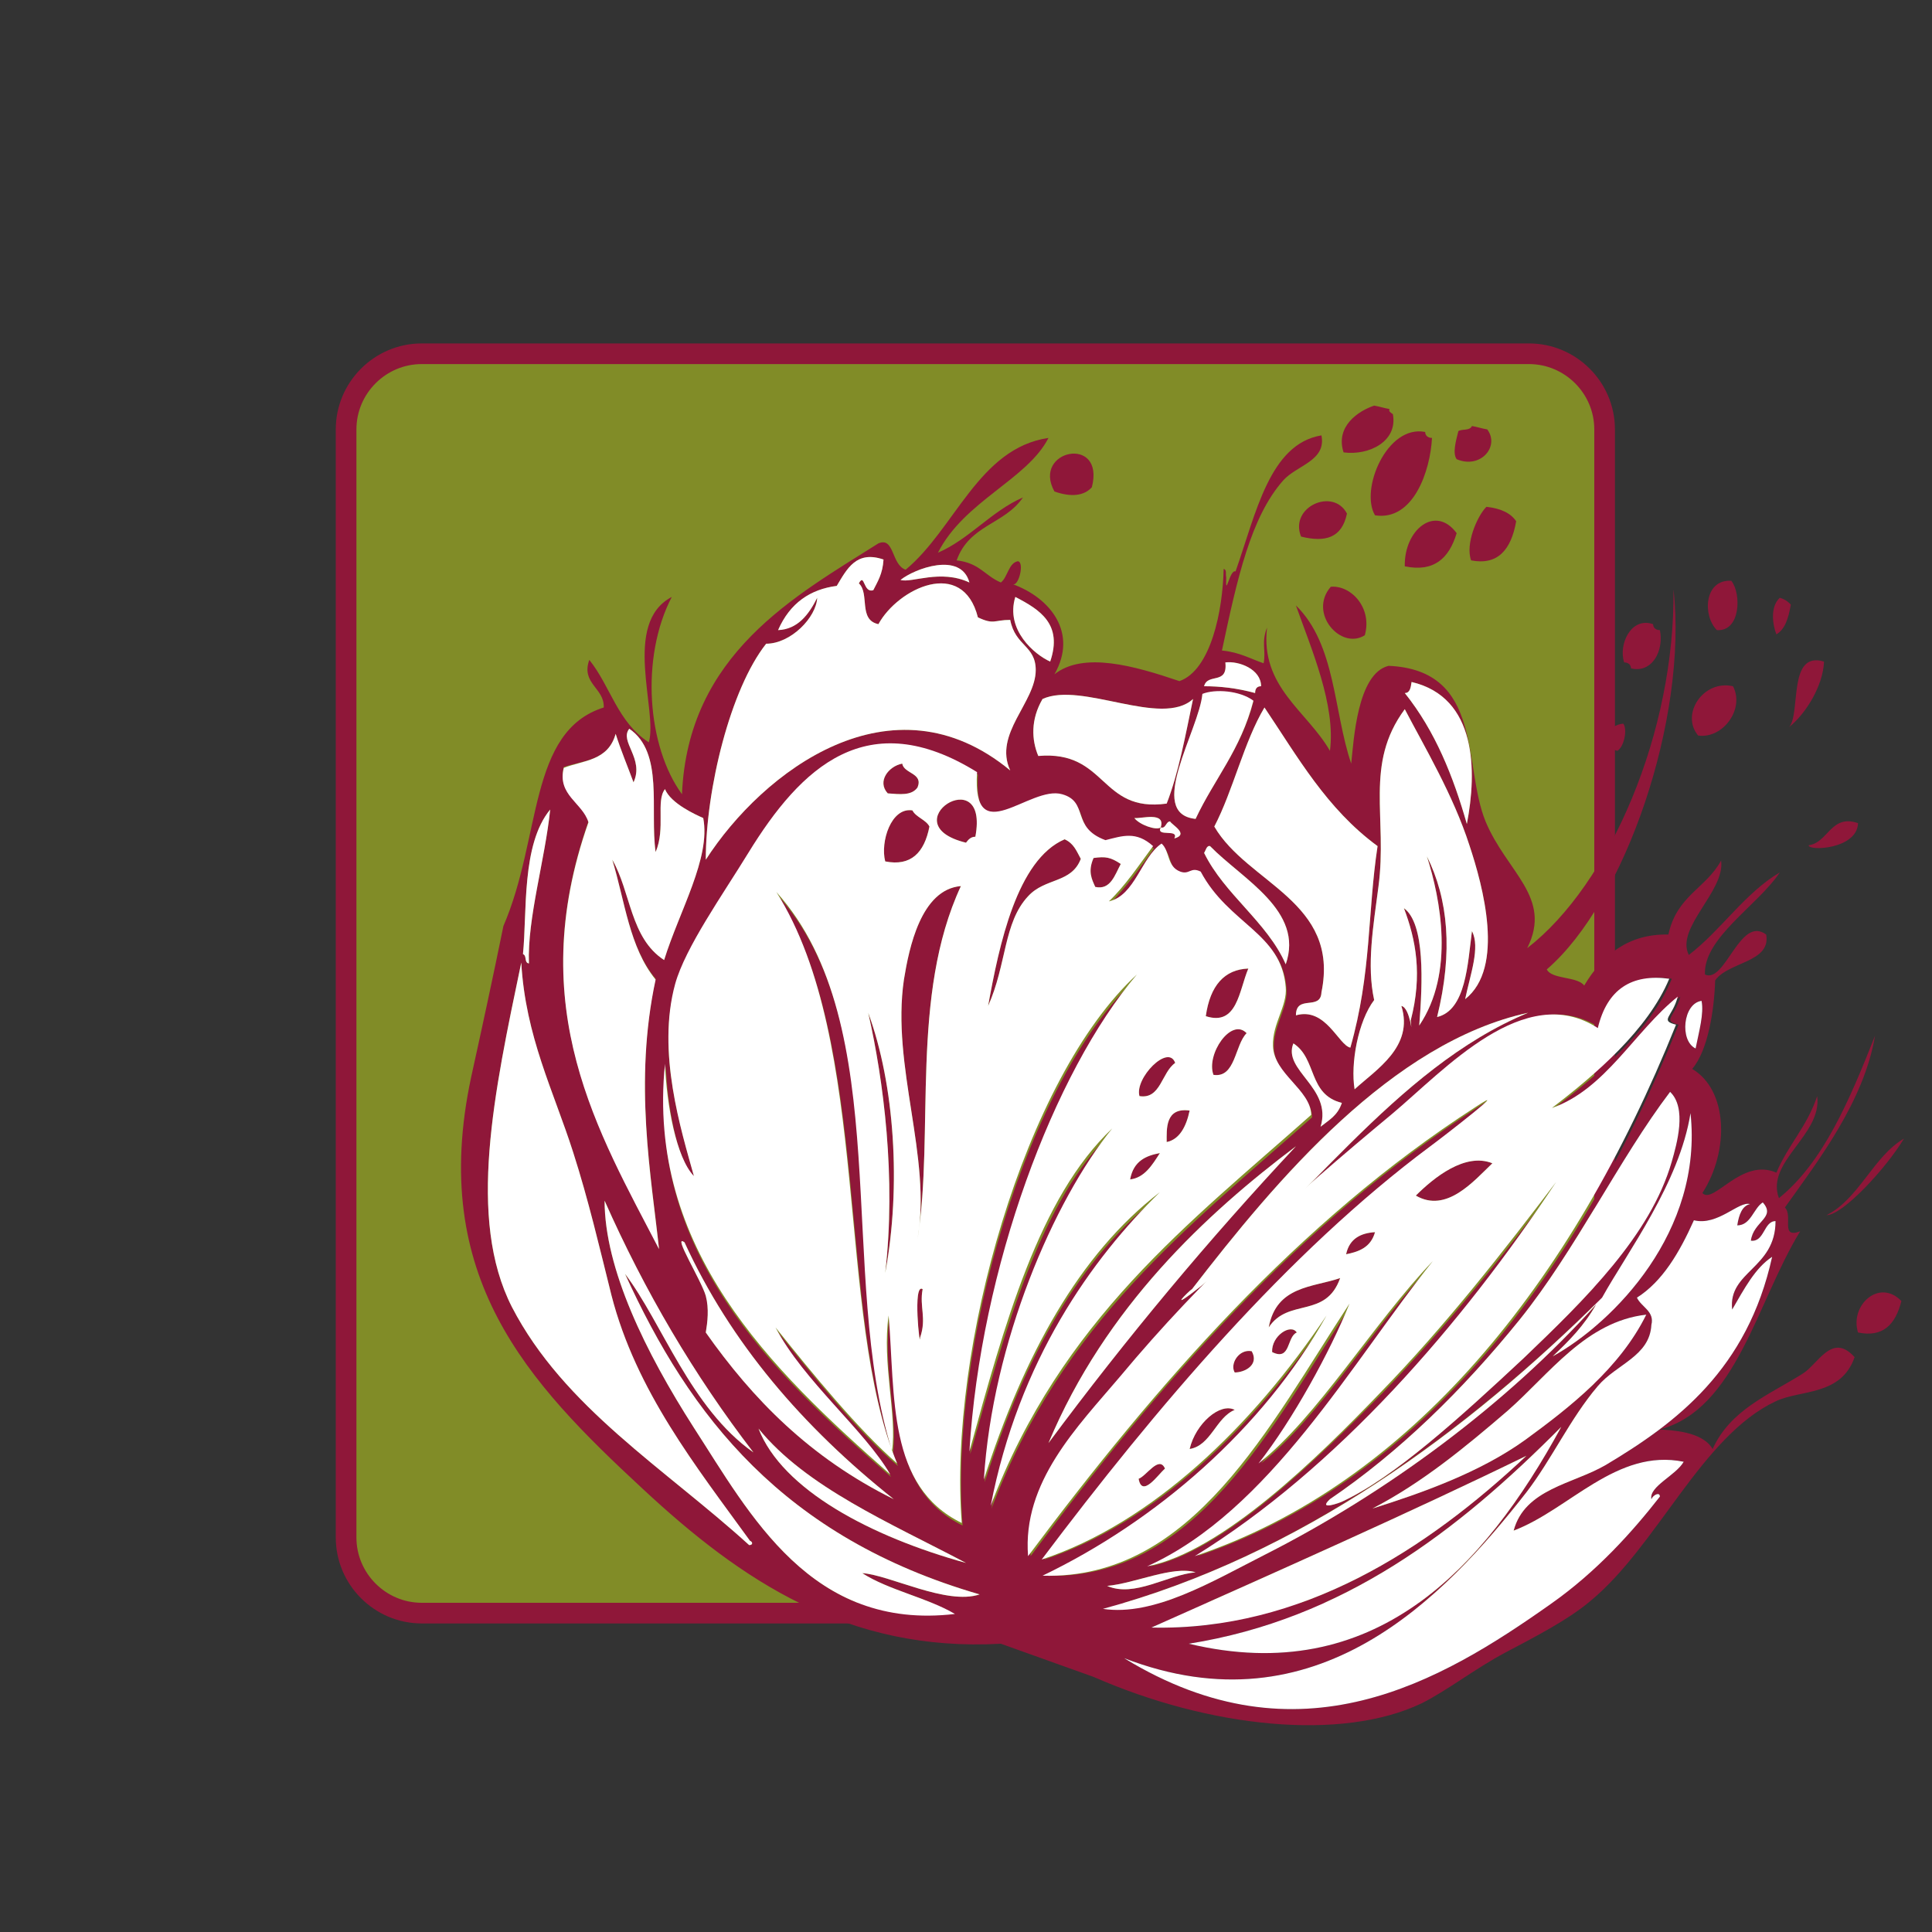
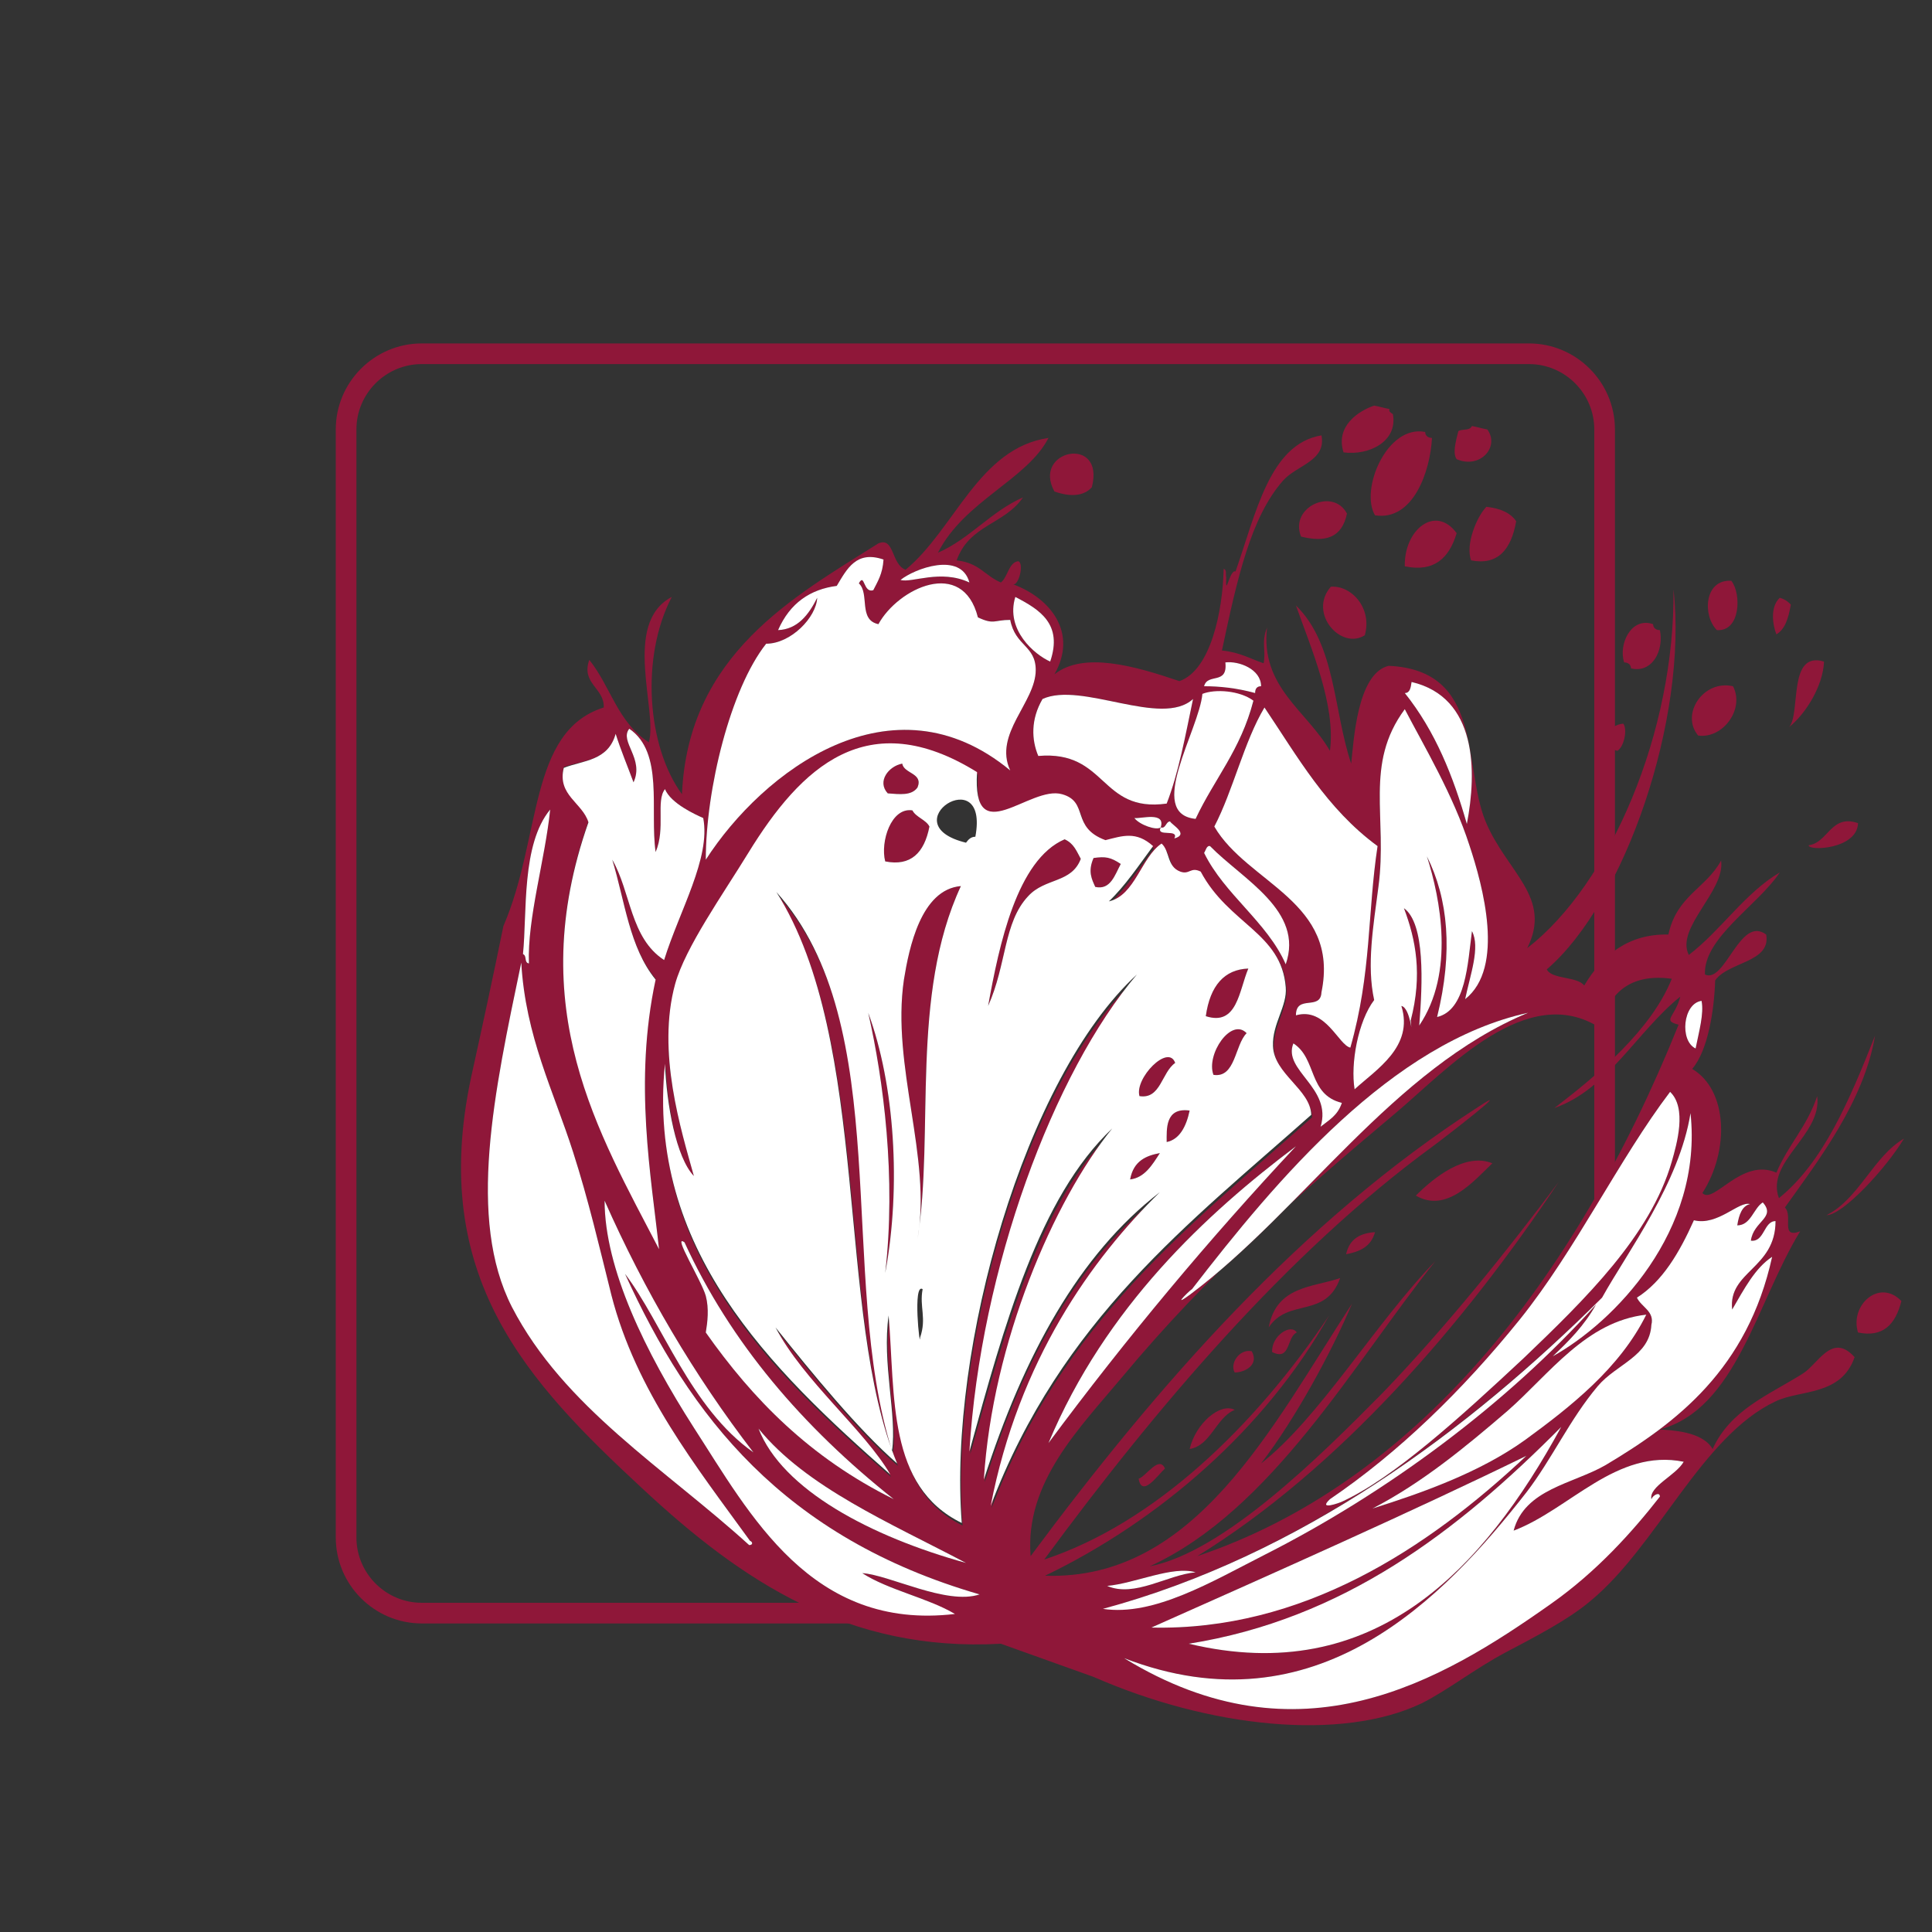
<svg xmlns="http://www.w3.org/2000/svg" id="Layer_1" x="0px" y="0px" viewBox="0 0 227.2 227.2" style="enable-background:new 0 0 227.2 227.2;" xml:space="preserve">
  <rect x="0" y="0" width="227.2" height="227.2" fill="#333333" stroke="none" />
  <style type="text/css">	.st0{fill-rule:evenodd;clip-rule:evenodd;fill:#818C27;}	.st1{fill:none;stroke:#8F1739;stroke-width:2.429;stroke-miterlimit:10;}	.st2{fill-rule:evenodd;clip-rule:evenodd;fill:#8F1739;}	.st3{fill-rule:evenodd;clip-rule:evenodd;fill:#FFFFFF;}</style>
  <g>
-     <path class="st0" d="M188.7,180.8c0,4.9-4,8.9-8.9,8.9H49.6c-4.9,0-8.9-4-8.9-8.9V50.5c0-4.9,4-8.9,8.9-8.9h130.2   c4.9,0,8.9,4,8.9,8.9V180.8z" />
    <path class="st1" d="M188.7,180.8c0,4.9-4,8.9-8.9,8.9H49.6c-4.9,0-8.9-4-8.9-8.9V50.5c0-4.9,4-8.9,8.9-8.9h130.2   c4.9,0,8.9,4,8.9,8.9V180.8z" />
    <path class="st2" d="M104.4,93.3c1.4,0.1,2.8,0.3,3.5-0.7c0.7-1.7-1.6-1.6-1.8-2.8C104.5,90.1,103.1,91.9,104.4,93.3" />
    <path class="st2" d="M104.1,101.3c3,0.6,4.6-1,5.2-4.1c-0.4-0.8-1.6-1.1-2-1.9C104.8,94.9,103.5,99,104.1,101.3" />
-     <path class="st2" d="M113.6,99.1c0.3-0.4,0.6-0.7,1.1-0.7C116.4,89.3,104.6,96.9,113.6,99.1" />
    <path class="st2" d="M107.9,145.7c2-12.5-0.9-28.6,5.1-41.5c-4.7,0.4-6.1,7.3-6.7,11C104.8,125.4,109.6,136.1,107.9,145.7" />
    <path class="st2" d="M124,57.8c2,0.7,3.5,0.5,4.4-0.5C130,51.1,121.3,52.9,124,57.8" />
    <path class="st2" d="M116.2,118.3c2.2-4.9,1.8-9.8,4.7-12.9c2-2.2,5.1-1.5,6.2-4.4c-0.5-0.9-0.8-1.8-1.9-2.3   C119.6,101.1,117.5,111.1,116.2,118.3" />
    <path class="st2" d="M128.6,100.9c-0.7,1.6-0.2,2.5,0.2,3.4c1.8,0.4,2.3-1.4,3-2.7C130.6,100.8,130,100.7,128.6,100.9" />
    <path class="st2" d="M134,128.9c2.5,0.4,2.6-2.8,4.2-3.9C137.4,122.7,133.4,126.8,134,128.9" />
    <path class="st2" d="M132.9,138.7c1.7-0.2,2.6-1.7,3.5-3.1C134.8,135.9,133.3,136.5,132.9,138.7" />
    <path class="st2" d="M137.2,134.3c1.5-0.3,2.3-1.8,2.7-3.7C137,130.2,137.2,132.8,137.2,134.3" />
    <path class="st2" d="M153,63.1c2.8,0.7,4.8,0.2,5.4-2.7C156.8,57.3,151.6,59.6,153,63.1" />
    <path class="st2" d="M141.8,119.5c3.7,1.2,3.9-3,5-5.6C144,114,142.3,115.9,141.8,119.5" />
    <path class="st2" d="M163.4,48.1c-0.6-0.1-1.2-0.3-1.8-0.4c-1.8,0.6-4.6,2.4-3.6,5.5c3,0.4,6.4-1.3,5.8-4.5   C163.5,48.5,163.3,48.4,163.4,48.1" />
    <path class="st2" d="M142.7,126.4c2.6,0.4,2.5-3.5,3.9-4.9C144.8,119.6,141.8,124,142.7,126.4" />
    <path class="st2" d="M160.5,74.7c0.9-3.2-1.6-5.9-4-5.7C153.8,72.1,157.7,76.5,160.5,74.7" />
    <path class="st2" d="M133.9,173.9c0.4,2.3,2.3-0.5,3.1-1.2C136.3,171.1,134.8,173.6,133.9,173.9" />
    <path class="st2" d="M161.7,60.6c4.5,0.7,6.5-5.2,6.7-9.1c-0.5,0-0.8-0.3-0.8-0.7C163.1,49.9,159.9,57.6,161.7,60.6" />
    <path class="st2" d="M139.9,170.4c2.5-0.4,3.1-3.7,5.3-4.6C143.5,164.9,140.6,167.4,139.9,170.4" />
    <path class="st2" d="M165.2,66.6c3.4,0.7,5.2-0.9,6.1-3.9C168.8,59.3,165.1,62.3,165.2,66.6" />
    <path class="st2" d="M145.2,161.4c1.2,0,2.9-0.9,2-2.5C145.7,158.6,144.6,160.4,145.2,161.4" />
    <path class="st2" d="M174.9,50.5c-0.6-0.1-1.2-0.3-1.8-0.4c-0.3,0.6-1.1,0.3-1.6,0.6c-0.3,1.2-0.7,2.6-0.2,3.3   C174.1,55.2,176.4,52.5,174.9,50.5" />
    <path class="st2" d="M149.2,156.1c2.3-3.5,6.7-1,8.4-5.8C154.4,151.4,150.1,151.2,149.2,156.1" />
    <path class="st2" d="M149.6,159c2.2,1.1,1.7-1.8,2.9-2.3C151.8,155.6,149.5,157.1,149.6,159" />
    <path class="st2" d="M173,65.9c3.1,0.6,4.7-1.2,5.3-4.6c-0.6-0.9-1.7-1.5-3.5-1.7C173.7,60.7,172.3,64,173,65.9" />
    <path class="st2" d="M158.3,147.5c1.5-0.3,2.9-0.8,3.4-2.6C160.1,145,158.7,145.6,158.3,147.5" />
    <path class="st2" d="M166.5,140.6c3.6,2.1,6.8-1.7,9-3.8C172.3,135.5,168.6,138.5,166.5,140.6" />
    <path class="st2" d="M191,77.9c0.5,0,0.8,0.3,0.8,0.7c2.5,0.6,3.9-2.1,3.4-4.5c-0.5,0-0.8-0.3-0.8-0.7   C191.8,72.5,190.3,75.8,191,77.9" />
    <path class="st2" d="M190.2,88.3c0.8-0.5,1.2-2.5,0.7-3.2C189.1,85.2,187.6,87.6,190.2,88.3" />
    <path class="st2" d="M201.9,74.1c2.8,0.2,2.9-4.3,1.7-5.8C200.4,68.1,200.2,72.4,201.9,74.1" />
    <path class="st2" d="M199.7,86.5c2.9,0.4,5.5-3.1,4.1-5.8C200.3,79.9,197.6,84,199.7,86.5" />
    <path class="st2" d="M208.9,74.6c1-0.6,1.4-1.8,1.7-3.5c-0.3-0.3-0.6-0.6-1.3-0.8C208.1,71.4,208.5,73.6,208.9,74.6" />
    <path class="st2" d="M210.4,85.5c2-1.6,4-4.9,4.1-7.7C210.2,76.5,211.8,83.9,210.4,85.5" />
    <path class="st2" d="M212.7,99.4c-0.1,0.7,5.7,0.5,5.8-2.6C215.3,95.7,215,99.1,212.7,99.4" />
    <path class="st2" d="M218.5,156.7c2.9,0.6,4.4-0.9,5.1-3.7C221,150.3,217.5,153.5,218.5,156.7" />
    <path class="st2" d="M117.7,193.3c-18,1-30.5-7.4-42.1-18.2c-13.6-12.6-25.2-24.9-20.2-48.4c1.3-5.9,2.6-11.9,3.8-17.8   c4.5-10.4,2.9-22.9,11.8-25.7c0.1-2.3-2.7-2.8-1.7-5.6c2.5,3.1,3.3,7.3,7,9.7c1.1-3.7-3.2-14,2.7-17.1c-3.7,7.1-2.9,17.6,1.2,23.2   c0.7-16.5,13.3-23.3,23.1-29.5c1.9-0.8,1.5,2.5,3.2,3.1c5.8-4.8,8.6-14.3,16.8-15.5c-2.5,4.9-9.9,7.4-13,13.5   c3.7-1.6,6.3-4.9,10-6.5c-2.2,3.2-6.3,3.2-7.8,7.4c2.7,0.3,3.3,1.8,5.2,2.6c0.8-0.6,0.9-2.3,2-2.5c0.8,0.1,0.1,3-0.6,2.7   c4.4,1.6,7.7,5.7,4.9,10.6c3.4-2.7,9.4-1,14.7,0.8c3.7-1.3,5.1-8.3,5.2-13.2c0.4,0.1,0.2,0.6,0.3,1c-0.1,2.6,0.4-1,1.1-0.7   c2.4-6.8,4-15,10.1-16c0.6,3-2.9,3.5-4.5,5.3c-3.8,4.3-5.4,11.5-7.2,20c2.1,0.2,3.4,1,4.9,1.5c0.3-1.5-0.3-2.4,0.4-4.2   c-0.8,7,4.7,9.8,7.4,14.5c0.7-5.4-2.2-12-4-17.1c4.7,4.6,4.4,12.4,6.5,18.6c0.3-2.7,0.7-10.6,4.4-11.5c11.2,0.5,8.7,11.7,11.4,18.3   c2.5,6,7.9,8.9,4.9,14.9c9.7-7.5,17.4-25.4,17.2-42.2c1.7,15.2-5.7,36.8-14.9,44.7c0.6,1.2,3.6,0.8,4.4,1.9c2.2-3.7,5.3-6.1,9.9-6   c1-4.6,4.4-5.4,6.2-8.7c0.5,3.6-5.4,7.9-3.8,11.1c3.8-2.9,6.6-7.3,10.7-9.7c-2.6,3.9-9,7.7-8.8,12c2.4,1.1,4.1-7,7.2-4.7   c0.6,3.3-4.5,3.2-6,5.4c-0.1,3.3-0.8,8.2-2.7,10.4c4.2,2.5,4.4,9.6,1.2,14.6c1.3,1.4,4.6-4.2,8.7-2.4c1.4-3.3,3.6-5.4,4.8-9   c0.6,4.6-6.1,7.7-4.5,12c5.2-4.2,8.3-11.5,11.3-19.1c-1.3,7.7-6.6,14.6-10.6,20.2c1,1-0.6,3.7,1.8,2.8c-5.1,8.3-7.5,20.9-16.5,23.3   c1.3,0.1,5,0.2,6.2,2.3c2.1-4.6,6.5-6.3,10.5-8.8c1.9-1.1,3.5-5,6.2-2c-1.6,4.6-6.4,3.8-9.3,5.2c-8.7,4.1-13.9,17-21.8,23.5   c-2.6,2.2-6.5,4.2-9.9,6c-3.6,1.9-6.9,4.5-9.9,6c-9.4,4.5-24.9,2.9-38.6-3.1L117.7,193.3z M194.2,176.3c-0.3-1.5,2.9-2.8,3.8-4.4   c-7.9-1.6-13.4,5.6-20,8.1c1.3-4.9,7-5.5,10.8-7.7c8.4-5,16.7-11.3,19.6-24.5c-2,1.3-3.3,3.8-4.7,6.2c-0.5-4.5,5.1-4.8,5.1-10.4   c-1.4,0-1.3,2.5-2.9,2.3c0.3-2.3,3-2.7,1.4-4.5c-1.1,0.7-1.4,2.7-3,2.7c0.2-1.3,0.6-2.3,1.5-2.5c-1.3-0.4-3.8,2.6-6.6,1.9   c-1.7,3.8-3.7,7.2-6.7,9.1c0.5,1.1,2.1,1.6,1.7,3.2c-0.2,3.7-4.1,4.6-6.3,7.2c-3.3,3.9-5.4,8.6-8.4,12.5   c-9.7,12.4-24.7,28.2-47.3,19.5c20.6,12.6,37.2,2.8,50.2-6.4c5.4-3.8,9.6-8.5,12.8-12.6C195.2,175.4,194.4,175.8,194.2,176.3    M183.6,167.8c-12.2,12.3-25.6,22.6-43.8,25.5C161.6,198.5,174.5,184.5,183.6,167.8 M179.5,171.2c-13.3,6.5-29.5,13.7-44.1,20.2   C153.1,191.8,167.8,182.2,179.5,171.2 M118.8,72.9c-1.9,0-1.9,0.6-3.8-0.3c-1.8-7.1-9.4-3.4-11.7,0.8c-2.4-0.5-1-3.6-2.3-4.8   c0.7-1.3,0.5,1.2,1.7,0.8c0.5-1,1.1-1.9,1.2-3.6c-3.2-1.1-4.3,1.1-5.5,3.1c-3.1,0.4-5.5,2-6.9,5.2c2.3-0.1,3.6-1.8,4.6-3.8   c-0.1,2.3-3.1,5.4-6,5.4C85.9,81,83,92.8,83,101.1c6.7-10.4,21.9-22,35.8-10.5c-2-4.3,3-8,3-11.8C121.8,75.9,119.4,76,118.8,72.9    M123.5,77.8c1.5-4.4-1.2-6.1-4.1-7.6C118.2,74.1,121.7,77,123.5,77.8 M64.7,95.2c-3.4,4.1-2.7,12.1-3.2,17c0.5,0.2,0.1,1,0.7,1.1   C62,108,64.1,101.1,64.7,95.2 M61.3,113.2c-3.2,15.3-6.4,30.1-1.1,40.5c6.1,11.8,18,19,27.9,28c0.5,0,0.4-0.4,0.1-0.5   c-6.3-8.7-13.4-17.6-16.3-28.9c-1.4-5.6-2.7-11.2-4.5-16.8C65.1,128.3,61.8,121.9,61.3,113.2 M72,101.1c2.2,3.8,2.1,9.2,6.1,11.8   c1.8-5.8,5.5-12,4.6-16.7c-0.9-0.4-3.8-1.7-4.5-3.4c-1.1,1.4,0.1,4.6-1.1,7.4c-0.7-5,1-11.7-3.1-14.5c-1.2,1.5,1.8,3.5,0.5,6.3   c-0.7-1.9-1.5-3.8-2.1-5.7c-0.9,3.2-3.8,3.1-6.1,3.9c-0.8,3.2,2.2,4.1,2.9,6.4c-7.7,21.9,1.2,36.5,8.3,50.2   c-0.9-8.5-3-19.6-0.4-31.7C74,111.4,73.5,106,72,101.1 M71.1,141.2c0,8,4.8,17.8,10.5,26.7c6.6,10.2,13.8,23.9,30.7,21.9   c-3.2-1.9-7.8-2.8-10.9-4.8c3.2,0.2,9.9,3.8,13.8,2.5c-23.1-6.7-34.1-21-41.7-37.7c4.4,5.8,7.7,15.8,15.1,21   C81.6,161.7,75.8,151.8,71.1,141.2 M81.7,138.6c-2.1-2.2-3.2-8.4-3.4-13.2c-2.3,21.7,12.3,35.9,26.5,48.3c-3-5.2-10.2-11-13.5-17.3   c4.3,5.4,9.7,12.1,14.3,16c-7.3-17.6-3-49.5-14.2-67.2c14.1,15.7,7.1,45,13.6,65.7c0.6-4.2-1.2-10.3-0.4-15.9   c0.9,9.4-0.2,20.1,8.6,24.4c-1.6-20.5,7.4-52.4,20.6-64.5c-9.9,11.4-18.5,34.6-19.7,56.1c4.2-14.9,8.3-29.9,16.8-38   c-7,8.4-14.1,25.2-15.1,41.3c4.7-14.7,11.2-26.5,20.7-33.8c-8,7.8-16.6,19.8-19.9,36.9c8.3-21.9,23.4-33.3,37.7-46   c-0.1-3.1-4.3-4.8-4.5-8.1c-0.1-2.6,1.6-4.6,1.5-6.9c-0.4-6.5-6.6-7.5-10-13.6c-1.2-0.7-1.3,0.4-2.4,0c-1.5-0.6-1.1-2.4-2.2-3.3   c-2.5,1.6-3.2,6.1-6.2,6.8c1.9-1.9,3.6-4.3,5.2-6.5c-2-1.8-3.6-1.2-5.6-0.7c-4-1.5-1.9-4.5-5.1-5.4c-3.8-1.1-10.6,6.8-10-2.6   c-12.9-8-20.7-0.6-27,9.5c-3,4.9-7.4,11.1-8.6,15.4C77.2,123.7,80.1,132.9,81.7,138.6 M123.3,169.7c9.2-12.4,18.9-24,29.1-34.9   C141.9,142.7,130,153.7,123.3,169.7 M105.1,176.3c-10.7-8.5-19.2-18.4-24.6-30.2c-1.5-1.1,2,4.5,2.5,6.3c0.4,1.5,0.2,3.1,0,4.3   C88.5,164.5,95.2,171.4,105.1,176.3 M105.9,68.2c1.3,0.4,4.6-1.3,8.1,0.3C113,64.8,107.5,66.9,105.9,68.2 M89.2,168   c2.8,7.2,13.2,12.7,24.4,15.8C104.7,179.1,94.8,174.9,89.2,168 M122.1,88.9c8.1-0.7,7.2,6.7,15.1,5.6c1.4-3.6,2.2-8,3.1-12.3   c-3.7,3.4-13.1-2.1-17.7,0C121.2,84.6,121.3,87,122.1,88.9 M136.5,97.3c-0.6,1.2,2.2,0.1,1.6,1.3c1.8-0.5-0.3-1.6-0.5-2   C137.1,96.6,137.1,97.5,136.5,97.3 M136.5,97.3c0.6-1.9-2.3-1-3.1-1.1C134,97,136,97.7,136.5,97.3 M140.6,96.3   c2.2-4.7,5.3-8.1,6.8-13.8c-1.6-1.2-4.5-1.4-6-0.8C141,85.9,134.7,95.7,140.6,96.3 M141.6,80.7c1.8,0,3.8,0.2,6,0.8   c0-0.6,0.3-0.8,0.7-0.8c0-2-2.6-3-4.2-2.8C144.4,80.6,142,79.1,141.6,80.7 M179.7,119.1c-16,3.5-29.5,19.5-39.6,32.6   c0.5-0.6-2.8,2.5-0.1,0.5C153.2,142.3,163.8,125.7,179.7,119.1 M122.8,183.4c13-4.3,24.8-15.7,33.5-28.7   c-7.5,13.4-20.1,24.2-33.4,30.6c17.7,0.6,26.7-17.6,36.1-32c-2.4,5.7-6.7,13.6-10.7,18.8c6.9-5.4,13.5-16.6,20.5-23.8   c-9.6,12-19.2,29.3-33.6,35.9c8.7-1.7,20-12.9,27.4-20.4c7.6-7.9,14.7-16.8,20.7-24.8c-11.2,16.8-25.8,33.7-42.5,44   c25.3-8.5,44.3-31.9,56.6-62.5c-2-0.5-0.4-0.9,0.2-3.3c-5.1,4.1-8.5,10.9-14.8,13.1c5.1-3.9,11.4-9.2,13.8-15.2   c-4.4-0.6-7.4,1.2-8.4,5.8c-8.6-5.6-18,4.9-24.2,10.1c-11.8,9.9-22,18.9-32,30.9c-5,6-11.5,12.4-10.8,21.1   c15-20.2,31.8-39.4,52.6-52.8c4.7-3.1-3.8,3.5-5.3,4.6C151.4,147.3,135.9,165.6,122.8,183.4 M196.4,128.4   c-6,7.9-11.1,18.6-17.7,26.8c-6.7,8.3-14.2,15.6-22.3,21.1c-1.5,1.4,1.2,0.4,1.4,0.3c6.1-2.8,13.9-9.9,21.4-16.9   c7.2-6.9,14.9-14.4,17.4-23.1C197.2,134.5,198.4,130.3,196.4,128.4 M142.3,99.5c-0.4-0.1-0.5,0.5-0.7,0.8c2.4,4.9,7.4,8.1,9.6,13.1   C153.4,107.1,146.1,103.4,142.3,99.5 M142.8,97.2c3.9,6.7,14.8,8.8,12.6,19.5c-0.1,2.2-3,0.2-3,2.7c3.5-1,5,3.5,6.4,3.8   c2.5-8.8,2-15.8,3.2-23.7c-6-4.4-9.4-10.5-13.3-16.3C146.3,87.2,145,93,142.8,97.2 M140.6,184.9c-2.7-0.8-7.1,1.3-10.4,1.6   C133.4,187.9,137.3,185.2,140.6,184.9 M129.7,189.2c6,0.9,12.8-3.2,19.1-6.4c14.2-7.2,28.3-17.6,38.9-29.4   c-1.4,2.5-3.2,4.3-5.1,6.1c7.2-4,17.7-14.7,16.2-28.6c-1.3,8.2-7.4,16.3-10.4,21.7C172.6,168.2,153,182.9,129.7,189.2 M152.1,122.7   c-1.3,3.2,4.6,5.2,3.2,9.8c1-0.8,2-1.3,2.5-2.8C153.8,128.7,154.9,124.5,152.1,122.7 M165.1,106.8c2.5,1.8,2.2,8.8,1.8,13.8   c4.2-6.2,2.5-14.9,0.9-19.9c2.5,5,3.1,11.2,1.2,18.9c3.4-0.8,3.6-6.3,4.1-10.1c1,1.9-0.2,5.1-0.8,8c4.7-3.7,2.1-13.3,0.5-18.1   c-1.9-5.9-5.3-11.6-7.6-16c-4.8,6.5-2,12.7-3.1,20.9c-0.6,4.6-1.4,9.2-0.5,13.3c-1.9,2.5-2.8,7.5-2.3,10.5c2.5-2.3,7-5,5.5-9.8   c1.1,0.2,1.3,4.1,1.1,1.7C167.3,114.6,166.5,110.5,165.1,106.8 M172.5,96.9c1.2-6.2,1.2-14.9-6.5-16.7c-0.1,0.7-0.2,1.3-0.8,1.3   C168.8,86,170.9,91.3,172.5,96.9 M161.4,177.4c5.7-1.8,12.6-4.2,18-8.1c5.2-3.8,11.1-8.4,14.2-14.7c-7.1,0.8-11.4,7-16.3,11.3   C172.3,170.2,167.2,174.4,161.4,177.4 M199.4,123.3c0.4-2,1-4.1,0.7-5.6C197.9,118,197.5,122.4,199.4,123.3" />
    <path class="st2" d="M102.1,119.1c1.8,7.9,3.3,19.4,2,30.6C106,139.5,105.2,127.5,102.1,119.1" />
-     <path class="st2" d="M108.5,151.6c-1.2-0.8-0.3,7.3-0.3,5.7C109,155,108.1,153.7,108.5,151.6" />
    <path class="st2" d="M214.8,142.9c1.9,0,7-5.5,9.1-9C220.3,136,218.6,141,214.8,142.9" />
    <path class="st3" d="M123.5,77.8c1.5-4.4-1.2-6.1-4.1-7.6C118.2,74.1,121.7,77,123.5,77.8" />
    <path class="st3" d="M122.1,88.9c8.1-0.7,7.2,6.7,15.1,5.6c1.4-3.6,2.2-8,3.1-12.3c-3.7,3.4-13.1-2.1-17.7,0   C121.2,84.6,121.3,87,122.1,88.9" />
    <path class="st3" d="M136.5,97.3c0.6-1.9-2.3-1-3.1-1.1C134,97,136,97.7,136.5,97.3" />
    <path class="st3" d="M136.5,97.3c-0.6,1.2,2.2,0.1,1.6,1.3c1.8-0.5-0.3-1.6-0.5-2C137.1,96.6,137.1,97.5,136.5,97.3" />
    <path class="st3" d="M140.6,96.3c2.2-4.7,5.3-8.1,6.8-13.9c-1.6-1.2-4.5-1.4-6-0.8C141,85.9,134.7,95.7,140.6,96.3" />
    <path class="st3" d="M141.6,80.7c1.8,0,3.8,0.2,6,0.8c0-0.6,0.3-0.8,0.7-0.8c0-2-2.6-3-4.2-2.8C144.4,80.6,142,79.1,141.6,80.7" />
    <path class="st3" d="M142.3,99.5c-0.4-0.1-0.5,0.5-0.7,0.8c2.4,4.9,7.4,8.1,9.6,13.1C153.4,107.1,146.1,103.4,142.3,99.5" />
    <path class="st3" d="M142.8,97.2c3.9,6.7,14.8,8.8,12.6,19.5c-0.1,2.2-3,0.2-3,2.7c3.5-1,5,3.5,6.4,3.8c2.5-8.8,2-15.8,3.2-23.7   c-6-4.4-9.4-10.5-13.3-16.3C146.3,87.2,145,93,142.8,97.2" />
    <path class="st3" d="M152.1,122.7c-1.3,3.2,4.6,5.2,3.2,9.8c1-0.8,2-1.3,2.5-2.8C153.8,128.7,154.9,124.5,152.1,122.7" />
    <path class="st3" d="M172.5,96.9c1.2-6.2,1.2-14.9-6.5-16.7c-0.1,0.7-0.2,1.3-0.8,1.3C168.8,86,170.9,91.3,172.5,96.9" />
    <path class="st3" d="M199.4,123.3c0.4-2,1-4.1,0.7-5.6C197.9,118,197.5,122.4,199.4,123.3" />
    <path class="st3" d="M194.2,176.3c-0.3-1.5,2.9-2.8,3.8-4.4c-7.9-1.6-13.4,5.6-20,8.1c1.3-4.9,7-5.5,10.8-7.7   c8.4-5,16.7-11.3,19.6-24.5c-2,1.3-3.3,3.8-4.7,6.2c-0.5-4.5,5.1-4.8,5.1-10.4c-1.4,0-1.3,2.5-2.9,2.3c0.3-2.3,3-2.7,1.4-4.5   c-1.1,0.7-1.4,2.7-3,2.7c0.2-1.3,0.6-2.3,1.5-2.5c-1.3-0.4-3.8,2.6-6.6,1.9c-1.7,3.8-3.7,7.2-6.7,9.1c0.5,1.1,2.1,1.6,1.7,3.2   c-0.2,3.7-4.1,4.6-6.3,7.2c-3.3,3.9-5.4,8.6-8.4,12.5c-9.7,12.4-24.7,28.2-47.3,19.5c20.6,12.6,37.2,2.8,50.2-6.4   c5.4-3.8,9.6-8.5,12.8-12.6C195.2,175.4,194.4,175.8,194.2,176.3" />
    <path class="st3" d="M179.5,171.2c-13.3,6.5-29.5,13.7-44.1,20.2C153.1,191.8,167.8,182.2,179.5,171.2" />
    <path class="st3" d="M183.6,167.8c-12.2,12.3-25.6,22.6-43.8,25.5C161.6,198.5,174.5,184.5,183.6,167.8" />
    <path class="st3" d="M64.7,95.2c-3.4,4.1-2.7,12.1-3.2,17c0.5,0.2,0.1,1,0.7,1.1C62,108,64.1,101.1,64.7,95.2" />
    <path class="st3" d="M61.3,113.2c-3.2,15.3-6.4,30.1-1.1,40.5c6.1,11.8,18,19,27.9,28c0.5,0,0.4-0.4,0.1-0.5   c-6.3-8.7-13.4-17.6-16.3-28.9c-1.4-5.6-2.7-11.2-4.5-16.8C65.1,128.3,61.8,121.9,61.3,113.2" />
    <path class="st3" d="M72,101.1c2.2,3.8,2.1,9.2,6.1,11.8c1.8-5.8,5.5-12,4.6-16.7c-0.9-0.4-3.8-1.7-4.5-3.4   c-1.1,1.4,0.1,4.6-1.1,7.4c-0.7-5,1-11.7-3.1-14.5c-1.2,1.5,1.8,3.5,0.5,6.3c-0.7-1.9-1.5-3.8-2.1-5.7c-0.9,3.2-3.8,3.1-6.1,4   c-0.8,3.2,2.2,4.1,2.9,6.4c-7.7,21.9,1.2,36.5,8.3,50.2c-0.9-8.5-3-19.6-0.4-31.7C74,111.4,73.5,106,72,101.1" />
    <path class="st3" d="M71.1,141.2c0,8,4.8,17.8,10.5,26.7c6.6,10.2,13.8,23.9,30.7,21.9c-3.2-1.9-7.8-2.8-10.9-4.8   c3.2,0.2,9.9,3.8,13.8,2.5c-23.1-6.7-34.1-21-41.7-37.7c4.4,5.8,7.7,15.8,15.1,21C81.6,161.7,75.8,151.8,71.1,141.2" />
    <path class="st3" d="M123.3,169.7c9.2-12.4,18.9-24,29.1-34.9C141.9,142.7,130,153.7,123.3,169.7" />
    <path class="st3" d="M79.4,115.7c1.2-4.3,5.6-10.5,8.6-15.4c6.2-10.1,14-17.5,26.9-9.5c-0.6,9.4,6.2,1.5,10,2.6   c3.2,0.9,1,3.9,5.1,5.4c2-0.5,3.6-1.1,5.6,0.7c-1.7,2.3-3.3,4.7-5.2,6.5c3.1-0.7,3.8-5.2,6.2-6.8c1,0.9,0.6,2.7,2.2,3.3   c1.1,0.4,1.2-0.6,2.4,0c3.3,6.2,9.5,7.2,10,13.6c0.2,2.2-1.6,4.3-1.5,6.9c0.1,3.3,4.4,5.1,4.5,8.1c-14.3,12.7-29.4,24.1-37.7,46   c3.3-17.1,11.9-29.1,19.9-36.9c-9.5,7.3-16,19.2-20.7,33.8c1-16.1,8.2-32.8,15.1-41.3c-8.6,8.1-12.7,23.1-16.8,38   c1.3-21.5,9.9-44.6,19.7-56.1c-13.2,12.1-22.2,44-20.6,64.5c-8.8-4.3-7.8-14.9-8.6-24.4c-0.8,5.6,1,11.7,0.4,15.9   c-6.5-20.6,0.5-50-13.6-65.7c11.2,17.7,6.9,49.6,14.2,67.2c-4.5-3.9-10-10.6-14.3-16c3.3,6.3,10.5,12.1,13.5,17.3   c-14.1-12.4-28.7-26.6-26.5-48.3c0.2,4.8,1.3,11,3.4,13.2C80.1,132.9,77.2,123.7,79.4,115.7 M104.4,93.3c1.4,0.1,2.8,0.3,3.5-0.7   c0.7-1.7-1.6-1.6-1.8-2.8C104.5,90.1,103.1,91.9,104.4,93.3 M104.1,101.3c3,0.6,4.6-1,5.2-4.1c-0.4-0.8-1.6-1.1-2-1.9   C104.8,94.9,103.5,99,104.1,101.3 M102.1,119.1c1.8,7.9,3.3,19.4,2,30.6C106,139.5,105.2,127.5,102.1,119.1 M113.6,99.1   c0.3-0.4,0.6-0.7,1.1-0.7C116.4,89.3,104.6,96.9,113.6,99.1 M107.9,145.7c2-12.5-0.9-28.6,5.1-41.5c-4.7,0.4-6.1,7.3-6.7,11   C104.8,125.4,109.6,136.1,107.9,145.7 M108.5,151.6c-1.2-0.8-0.3,7.3-0.3,5.7C109,155,108.1,153.7,108.5,151.6 M116.2,118.3   c2.2-4.9,1.8-9.8,4.7-12.9c2-2.2,5.1-1.5,6.2-4.4c-0.5-0.9-0.8-1.8-1.9-2.3C119.6,101.1,117.5,111.1,116.2,118.3 M128.6,100.9   c-0.7,1.6-0.2,2.5,0.2,3.4c1.8,0.4,2.3-1.4,3-2.7C130.6,100.8,130,100.7,128.6,100.9 M134,128.9c2.5,0.4,2.6-2.8,4.2-3.9   C137.4,122.7,133.4,126.8,134,128.9 M132.9,138.7c1.7-0.2,2.6-1.7,3.5-3.1C134.8,135.9,133.3,136.5,132.9,138.7 M137.2,134.3   c1.5-0.3,2.3-1.8,2.7-3.7C137,130.2,137.2,132.8,137.2,134.3 M141.8,119.5c3.7,1.2,3.9-3,5-5.6C144,114,142.3,115.9,141.8,119.5    M142.7,126.4c2.6,0.4,2.5-3.5,3.9-4.9C144.8,119.6,141.8,124,142.7,126.4" />
    <path class="st3" d="M105.1,176.3c-10.7-8.5-19.2-18.4-24.6-30.2c-1.5-1.1,2,4.5,2.5,6.3c0.4,1.5,0.2,3.1,0,4.3   C88.5,164.5,95.2,171.4,105.1,176.3" />
    <path class="st3" d="M105.9,68.2c1.3,0.4,4.7-1.3,8.1,0.3C113,64.8,107.5,66.9,105.9,68.2" />
    <path class="st3" d="M89.2,168c2.8,7.2,13.2,12.7,24.4,15.8C104.7,179.1,94.8,174.9,89.2,168" />
    <path class="st3" d="M179.7,119.1c-16,3.5-29.5,19.5-39.6,32.6c0.5-0.6-2.8,2.5-0.1,0.5C153.2,142.3,163.8,125.7,179.7,119.1" />
-     <path class="st3" d="M168.2,134.8c1.5-1.1,10-7.7,5.3-4.6c-20.8,13.4-37.5,32.6-52.6,52.8c-0.7-8.7,5.8-15.2,10.8-21.1   c10-12,20.2-21.1,32-30.9c6.2-5.2,15.6-15.7,24.2-10.1c1.1-4.6,4-6.4,8.4-5.8c-2.5,6-8.7,11.3-13.8,15.2c6.3-2.2,9.7-9,14.8-13.1   c-0.6,2.4-2.2,2.8-0.2,3.3c-12.3,30.6-31.3,54-56.6,62.5c16.7-10.3,31.3-27.1,42.5-44c-6,7.9-13,16.9-20.7,24.8   c-7.3,7.6-18.6,18.7-27.4,20.4c14.4-6.5,24-23.9,33.6-35.9c-7,7.3-13.6,18.4-20.5,23.8c4-5.1,8.4-13.1,10.7-18.8   c-9.4,14.3-18.4,32.5-36.1,32c13.3-6.4,25.9-17.2,33.4-30.6c-8.7,13-20.5,24.4-33.5,28.7C135.9,165.6,151.4,147.3,168.2,134.8    M133.9,173.9c0.4,2.3,2.3-0.5,3.1-1.2C136.3,171.1,134.8,173.6,133.9,173.9 M139.9,170.4c2.5-0.4,3.1-3.7,5.3-4.6   C143.5,164.9,140.6,167.4,139.9,170.4 M145.2,161.4c1.2,0,2.9-0.9,2-2.5C145.7,158.6,144.6,160.4,145.2,161.4 M149.2,156.1   c2.3-3.5,6.7-1,8.4-5.8C154.4,151.4,150.1,151.2,149.2,156.1 M149.6,159c2.2,1.1,1.7-1.8,2.9-2.3   C151.8,155.6,149.5,157.1,149.6,159 M158.3,147.5c1.5-0.3,2.9-0.8,3.4-2.6C160.1,145,158.7,145.6,158.3,147.5 M166.5,140.6   c3.6,2.1,6.8-1.7,9-3.8C172.3,135.5,168.6,138.5,166.5,140.6" />
    <path class="st3" d="M196.4,128.4c-6,7.9-11.1,18.6-17.7,26.8c-6.7,8.3-14.2,15.6-22.3,21.1c-1.5,1.4,1.2,0.4,1.4,0.3   c6.1-2.8,13.9-9.9,21.4-16.9c7.2-6.9,14.9-14.4,17.4-23.1C197.2,134.5,198.4,130.3,196.4,128.4" />
    <path class="st3" d="M140.6,184.9c-2.7-0.8-7.1,1.3-10.4,1.6C133.4,187.9,137.3,185.2,140.6,184.9" />
    <path class="st3" d="M129.7,189.2c6,0.9,12.8-3.2,19.1-6.4c14.2-7.2,28.3-17.6,38.9-29.4c-1.4,2.5-3.2,4.3-5.1,6.1   c7.2-4,17.7-14.7,16.2-28.6c-1.3,8.2-7.4,16.3-10.4,21.7C172.6,168.3,153,182.9,129.7,189.2" />
    <path class="st3" d="M165.1,106.8c2.5,1.8,2.2,8.8,1.8,13.8c4.2-6.2,2.5-14.9,0.9-19.9c2.5,5,3.1,11.2,1.2,18.9   c3.4-0.8,3.6-6.3,4.1-10.1c1,1.9-0.2,5.1-0.8,8c4.7-3.7,2.1-13.3,0.5-18.1c-1.9-5.9-5.3-11.6-7.6-16c-4.8,6.5-2,12.7-3.1,20.9   c-0.6,4.6-1.4,9.2-0.5,13.3c-1.9,2.5-2.8,7.5-2.3,10.5c2.5-2.3,7-5,5.5-9.8c1.1,0.2,1.3,4.1,1.1,1.7   C167.3,114.6,166.5,110.5,165.1,106.8" />
    <path class="st3" d="M161.4,177.4c5.7-1.8,12.6-4.2,18-8.1c5.2-3.8,11.1-8.4,14.2-14.7c-7.1,0.8-11.4,7-16.3,11.3   C172.3,170.2,167.2,174.4,161.4,177.4" />
    <path class="st3" d="M118.8,72.9c-1.9,0-1.9,0.6-3.8-0.3c-1.8-7.1-9.4-3.4-11.7,0.8c-2.4-0.5-1-3.6-2.3-4.8   c0.7-1.3,0.5,1.2,1.7,0.8c0.5-1,1.1-1.9,1.2-3.6c-3.2-1.1-4.3,1.1-5.5,3.1c-3.1,0.4-5.5,2-6.9,5.2c2.3-0.1,3.6-1.8,4.6-3.8   c-0.1,2.3-3.1,5.4-6,5.4C85.9,81,83,92.8,83,101.1c6.7-10.4,21.9-22,35.8-10.5c-2-4.3,3-8,3-11.8C121.8,75.9,119.4,76,118.8,72.9" />
  </g>
</svg>